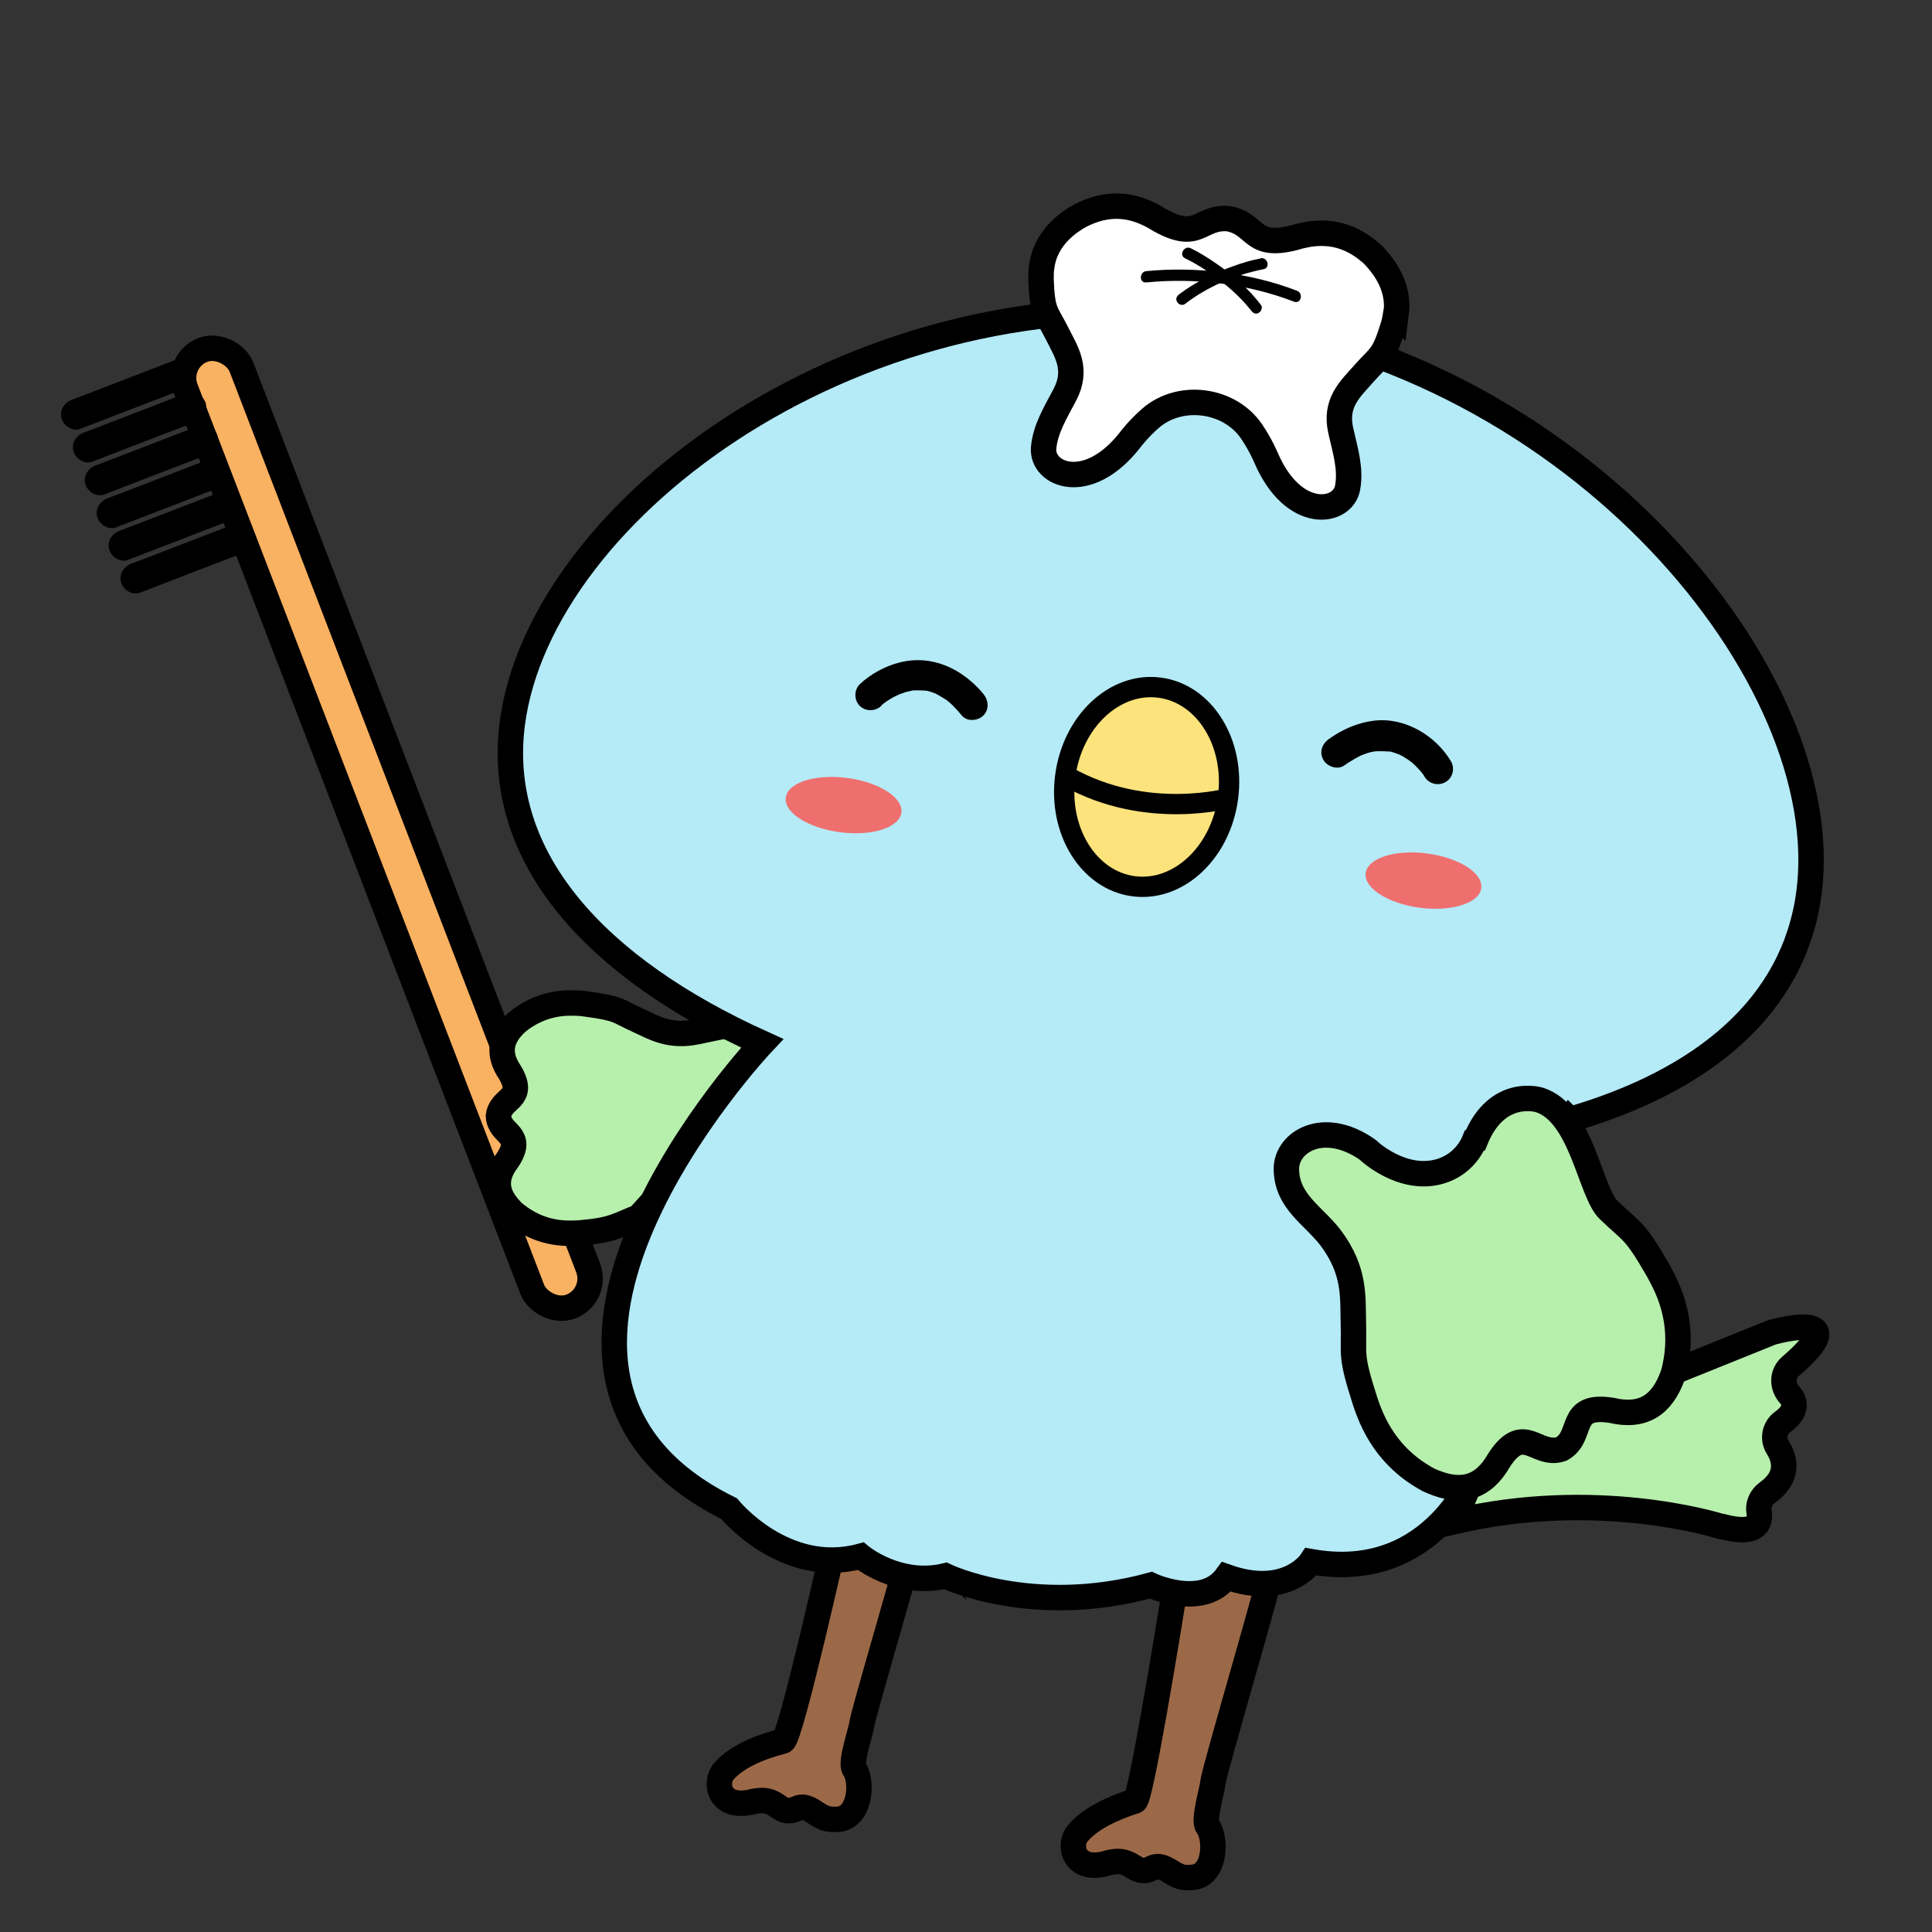
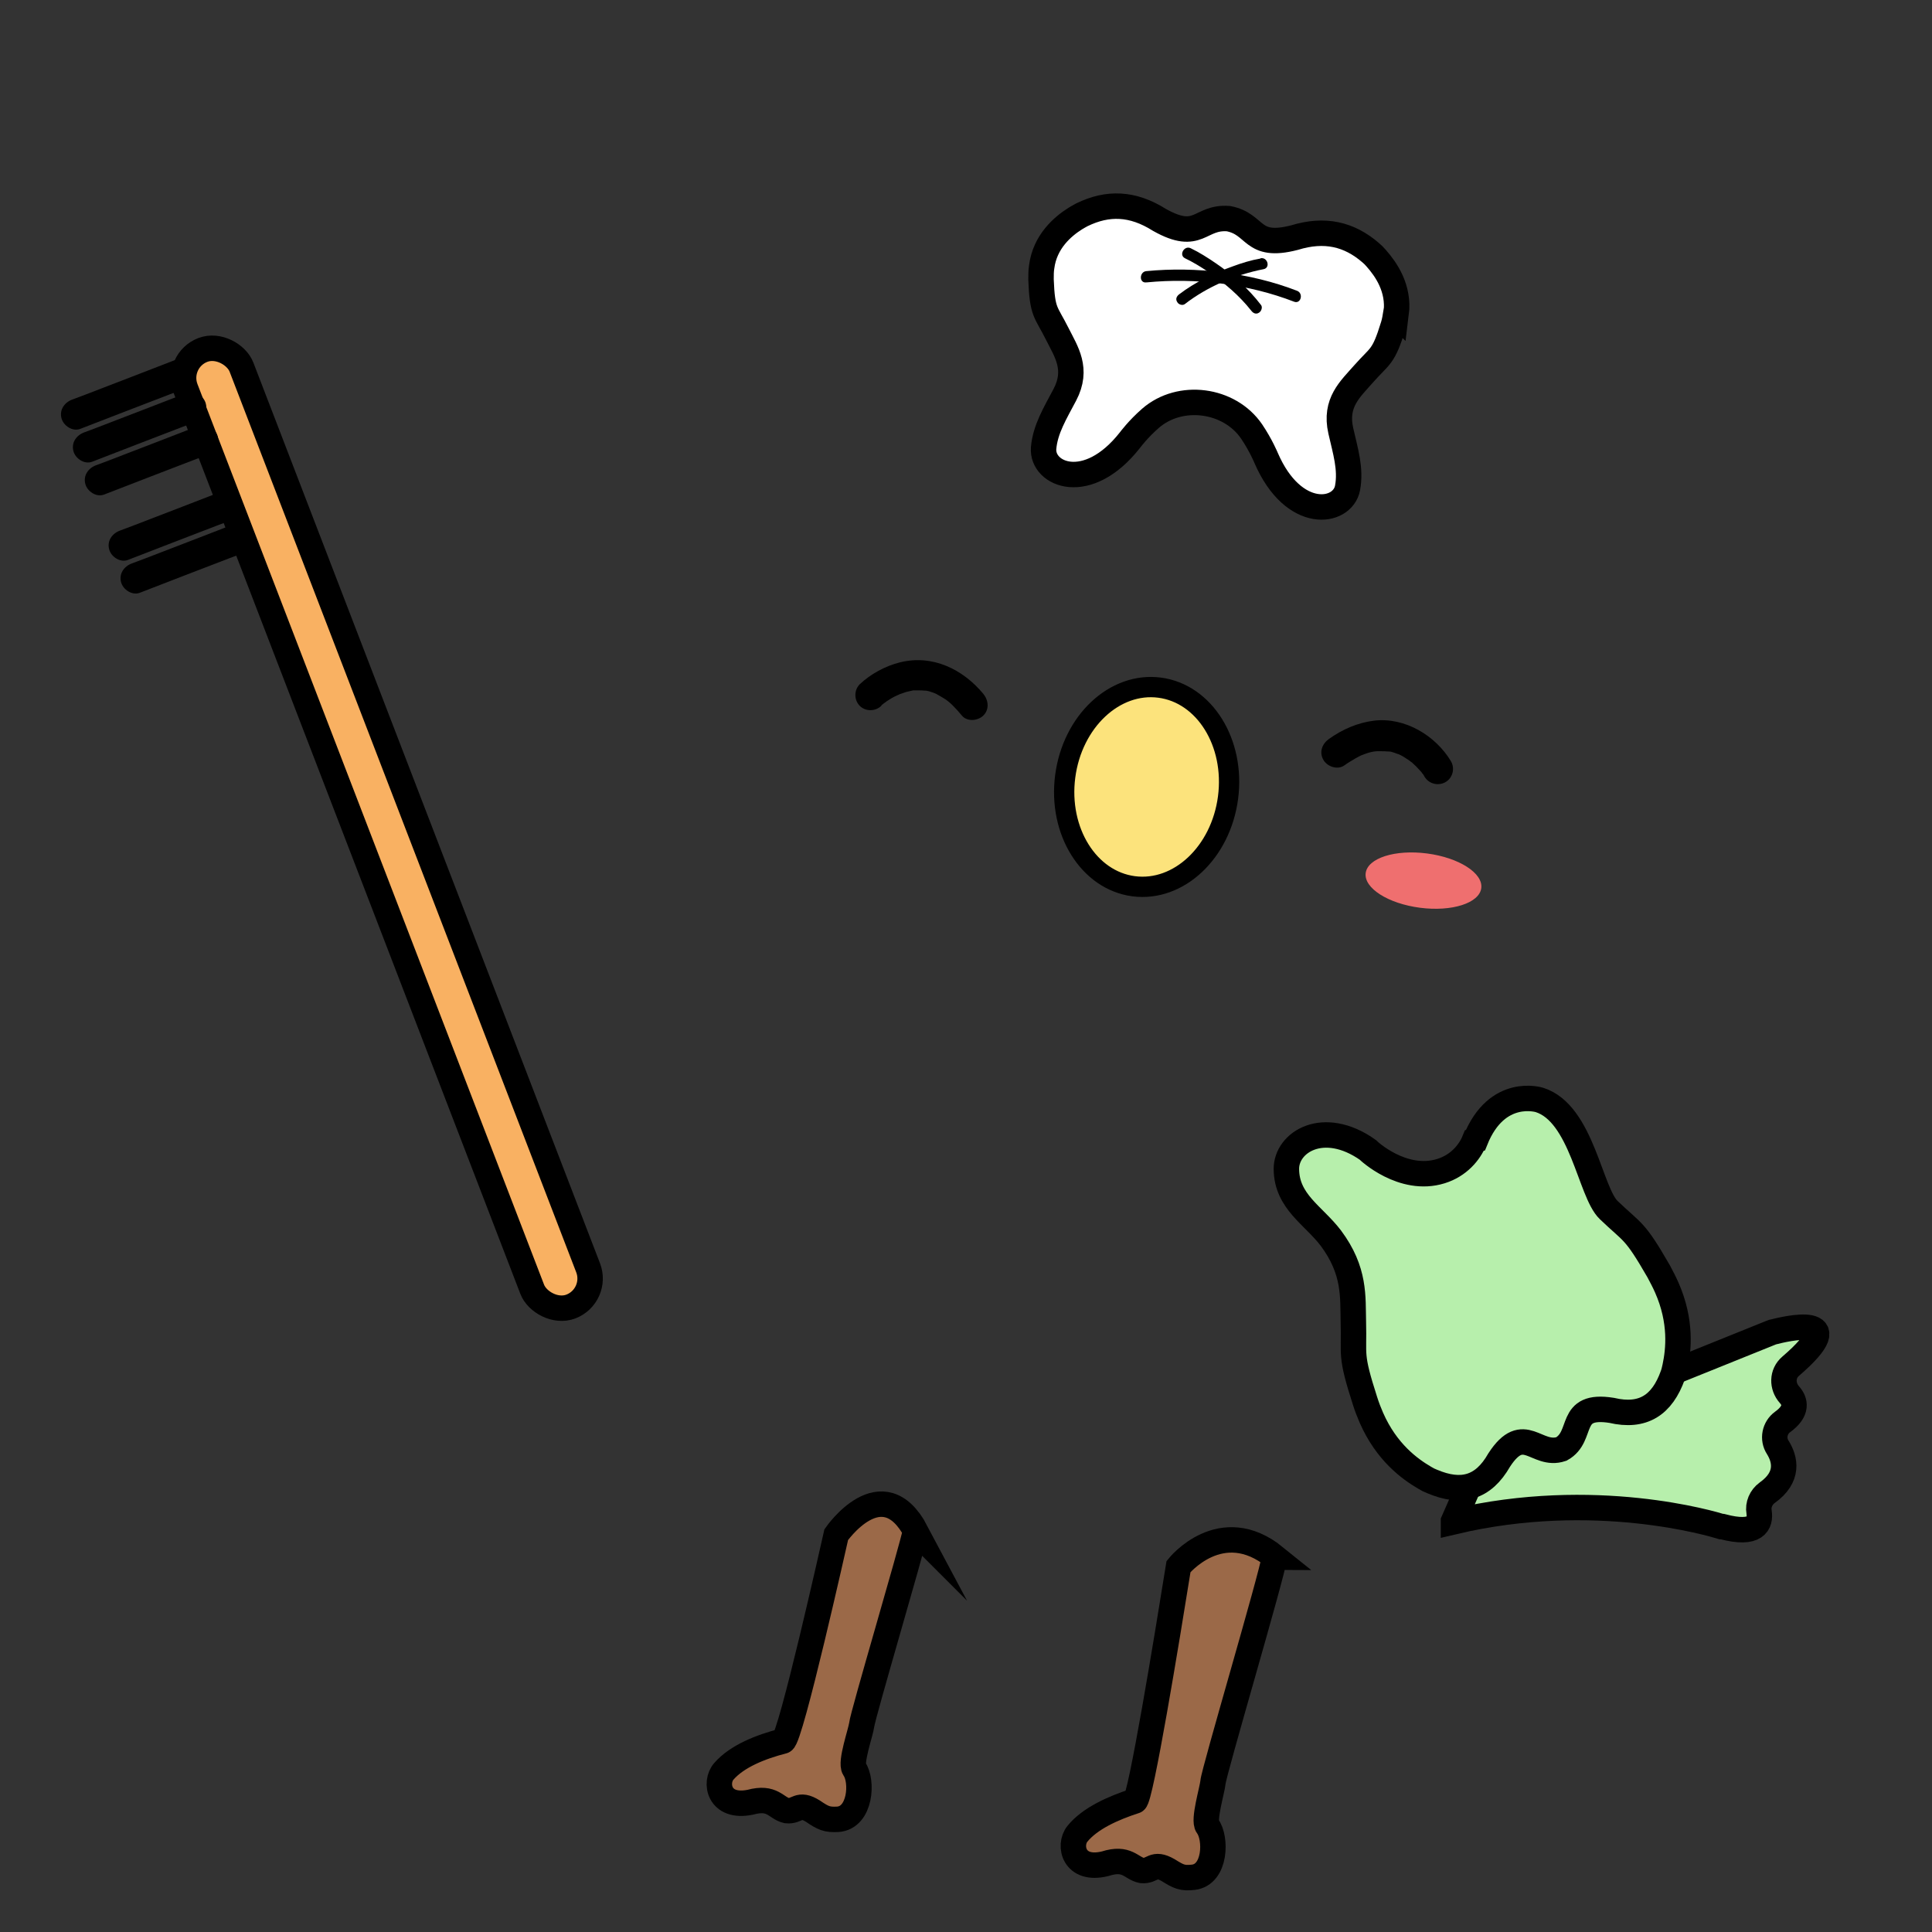
<svg xmlns="http://www.w3.org/2000/svg" id="_レイヤー_2" data-name="レイヤー 2" viewBox="0 0 60 60">
  <rect x="0" y="0" width="60" height="60" fill="#333333" stroke="none" />
  <defs>
    <style>
      .cls-1, .cls-2 {
        fill: none;
      }

      .cls-3 {
        fill: #ef6f6f;
      }

      .cls-2, .cls-4, .cls-5, .cls-6, .cls-7, .cls-8, .cls-9 {
        stroke: #000;
        stroke-miterlimit: 10;
      }

      .cls-2, .cls-9 {
        stroke-width: .63px;
      }

      .cls-4 {
        fill: #fff;
      }

      .cls-4, .cls-5, .cls-6, .cls-7, .cls-8 {
        stroke-width: .79px;
      }

      .cls-5 {
        fill: #b5eaf7;
      }

      .cls-6 {
        fill: #b7efac;
      }

      .cls-7 {
        fill: #9b6948;
      }

      .cls-8 {
        fill: #f9b162;
      }

      .cls-9 {
        fill: #fce37c;
      }
    </style>
  </defs>
  <g id="contents">
    <rect class="cls-1" width="60" height="60" />
    <g>
      <path class="cls-7" d="m28.43,47.55c-.11.57-1.64,5.71-1.67,6.02-.03.23-.36,1.16-.23,1.36.27.38.2,1.52-.51,1.57-.34.02-.46-.04-.77-.25-.46-.29-.48.02-.82-.02h0c-.34-.08-.43-.45-1.13-.26-.98.2-1.12-.62-.82-.96.41-.47,1.14-.76,1.84-.94.23-.06,1.6-6.19,1.65-6.41,0,0,1.43-2.07,2.48-.09Z" />
      <path class="cls-7" d="m39.58,48.36c-.08.58-1.89,6.68-1.91,6.99-.02.23-.31,1.18-.17,1.36.28.37.26,1.51-.44,1.59-.34.04-.46-.02-.78-.22-.47-.27-.47.04-.82.01h0c-.34-.07-.45-.43-1.14-.21-.97.24-1.15-.57-.86-.93.39-.48,1.11-.8,1.79-1.02.17-.05.98-4.97,1.35-7.28,0,0,1.32-1.65,3-.29Z" />
      <path class="cls-6" d="m45.14,47.26c4.39-1.04,8.06.07,8.32.15.01,0,.02,0,.03,0,1.06.28,1.19-.11,1.14-.45-.04-.23.06-.46.25-.6.69-.49.56-1.04.33-1.41-.17-.26-.1-.61.15-.79.47-.34.4-.64.21-.85-.23-.26-.23-.65.04-.88,1.95-1.68-.2-1.15-.52-1.07-.02,0-.05.01-.07.02l-8.88,3.58-1,2.28Z" />
      <g>
        <rect class="cls-8" x="11.09" y="9.8" width="1.86" height="31.83" rx=".93" ry=".93" transform="translate(-8.44 6.04) rotate(-21.05)" />
        <g>
          <path d="m2.49,13.32c.93-.36,1.86-.72,2.8-1.08.13-.05.26-.1.4-.15.24-.09.4-.32.33-.58-.06-.23-.34-.42-.58-.33-.93.36-1.86.72-2.8,1.08-.13.05-.26.1-.4.15-.24.09-.4.32-.33.58.06.23.34.42.58.33h0Z" />
          <path d="m2.86,14.34c.93-.36,1.86-.72,2.8-1.08.13-.05.26-.1.4-.15.24-.09.4-.32.33-.58-.06-.23-.34-.42-.58-.33-.93.36-1.86.72-2.8,1.08-.13.05-.26.1-.4.15-.24.09-.4.32-.33.58.06.23.34.42.58.33h0Z" />
          <path d="m3.23,15.36c.93-.36,1.86-.72,2.8-1.08.13-.05.26-.1.4-.15.24-.09.4-.32.33-.58-.06-.23-.34-.42-.58-.33-.93.36-1.86.72-2.8,1.08-.13.05-.26.1-.4.15-.24.09-.4.32-.33.58.06.23.34.42.58.33h0Z" />
-           <path d="m3.6,16.38c.93-.36,1.86-.72,2.8-1.08.13-.05.26-.1.4-.15.24-.09.4-.32.33-.58-.06-.23-.34-.42-.58-.33-.93.36-1.86.72-2.8,1.08-.13.05-.26.1-.4.15-.24.09-.4.32-.33.58.06.23.34.42.58.33h0Z" />
          <path d="m3.97,17.39c.93-.36,1.86-.72,2.8-1.08.13-.05.26-.1.4-.15.24-.09.4-.32.33-.58-.06-.23-.34-.42-.58-.33-.93.36-1.86.72-2.8,1.08-.13.05-.26.1-.4.15-.24.09-.4.32-.33.58.06.23.34.42.58.33h0Z" />
          <path d="m4.34,18.41c.93-.36,1.86-.72,2.8-1.08.13-.05.26-.1.4-.15.24-.09.4-.32.33-.58-.06-.23-.34-.42-.58-.33-.93.36-1.86.72-2.8,1.08-.13.05-.26.1-.4.15-.24.09-.4.32-.33.58.06.23.34.42.58.33h0Z" />
        </g>
      </g>
-       <path class="cls-6" d="m19.84,37.79c-.68.27-.79.41-1.83.5-.14.01-.27.01-.39.01-.8-.02-1.32-.36-1.61-.59-.05-.04-.1-.08-.14-.13-.47-.49-.54-.99-.11-1.55.55-.83-.25-.78-.28-1.37h0c.07-.59.86-.5.36-1.35-.4-.59-.3-1.08.2-1.55.05-.04.1-.08.15-.12.3-.21.84-.52,1.64-.49.12,0,.25.01.38.03,1.04.14.95.21,1.61.51.5.23.98.53,1.83.35.6-.12,1.14-.27,1.73-.23l1.27.67-4.81,5.31Z" />
-       <path class="cls-5" d="m48.75,34.77c4.17-1.21,6.97-3.54,7.43-7.05.87-6.69-7.17-16.44-18.29-17.89-11.12-1.45-21.11,5.95-21.98,12.64-.54,4.18,2.61,7.6,7.76,9.93,0,0-9.61,10.21-1.03,14.45,0,0,1.72,2.12,4.09,1.48,0,0,1.16.96,2.63.61,0,0,2.68,1.3,6.38.29,0,0,1.61.75,2.35-.26,1.88.67,2.63-.47,2.63-.47,3.46.61,5.03-2.18,5.45-3.74-1.93-3.77,2.57-10,2.57-10Z" />
+       <path class="cls-5" d="m48.75,34.77Z" />
      <path class="cls-6" d="m45.79,35.42c-.15.37-.49.78-1.04.95-1.19.37-2.27-.65-2.27-.66-1.38-.97-2.54-.24-2.53.6.01,1.01.84,1.43,1.38,2.14.76,1.02.68,1.82.7,2.62.03,1.05-.11.97.36,2.43.06.19.13.37.2.53.47,1.07,1.19,1.59,1.65,1.86.08.05.16.09.24.12.9.38,1.58.21,2.08-.67.77-1.18,1.15-.08,1.93-.34h0c.72-.4.17-1.42,1.56-1.2.98.23,1.57-.17,1.9-1.09.03-.08.05-.17.07-.26.11-.52.21-1.41-.26-2.47-.07-.16-.16-.33-.25-.5-.76-1.32-.79-1.17-1.55-1.9-.58-.55-.83-3-2.15-3.42,0,0-1.32-.42-1.99,1.25Z" />
      <path class="cls-4" d="m43.35,9.73c-.02.12-.04.25-.08.38-.31,1.01-.4.91-.93,1.51-.4.46-.9.88-.7,1.76.14.62.32,1.18.21,1.77-.15.81-1.68,1.04-2.53-.93,0,0-.16-.39-.45-.82-.69-1.01-2.22-1.21-3.14-.41-.39.34-.64.68-.64.68-1.32,1.68-2.74,1.07-2.68.25.05-.59.36-1.09.66-1.66.42-.8.04-1.34-.23-1.88-.36-.72-.47-.65-.51-1.7,0-.14,0-.27.02-.39.1-.79.66-1.26,1.04-1.5.07-.04.13-.08.21-.12.8-.39,1.57-.37,2.41.16,1.23.69,1.23-.11,2.14-.04h0c.89.17.69.94,2.05.59.94-.29,1.7-.11,2.37.47.06.05.12.11.17.17.3.34.72.93.62,1.72Z" />
      <g>
        <ellipse class="cls-9" cx="35.61" cy="24.44" rx="3.11" ry="2.55" transform="translate(6.77 56.59) rotate(-82.57)" />
-         <path class="cls-2" d="m33.15,24.12c2.47,1.39,5.05.66,5.05.66" />
      </g>
-       <ellipse class="cls-3" cx="26.2" cy="25" rx=".85" ry="1.81" transform="translate(-1.98 47.75) rotate(-82.57)" />
      <ellipse class="cls-3" cx="44.21" cy="27.35" rx=".85" ry="1.81" transform="translate(11.37 67.65) rotate(-82.57)" />
      <path d="m35.61,8.77c1.52-.15,3.16.05,4.58.6.21.08.3-.26.09-.34-1.45-.56-3.13-.76-4.68-.61-.22.02-.23.38,0,.35h0Z" />
      <path d="m36.8,8.02c.25.12.5.27.73.43.49.33.96.73,1.33,1.2.06.08.15.12.24.06.07-.04.12-.17.06-.24-.39-.51-.88-.94-1.41-1.3-.25-.17-.5-.33-.77-.46-.2-.1-.38.21-.18.31h0Z" />
      <path d="m39.14,8.03c-.29.05-.58.14-.85.24-.59.21-1.17.49-1.67.87-.08.06-.12.15-.06.24.04.08.17.12.24.06.7-.54,1.57-.91,2.44-1.08.22-.04.13-.38-.09-.34h0Z" />
      <path d="m27.37,21.91s.04-.04.07-.06c.01-.01.03-.02.04-.03.05-.05-.11.08-.04.03.04-.03.07-.05.11-.08.09-.06.19-.12.3-.17.03-.01.06-.03.09-.04.11-.05-.08.03,0,0,.07-.02.13-.05.2-.07.07-.02.15-.03.22-.05.1-.02-.09,0,0,0,.05,0,.09,0,.14,0,.08,0,.16,0,.25.01-.13-.01,0,0,.02,0,.05.01.1.02.15.04.04.01.08.03.11.04.05.02.05.02,0,0,.03.01.05.02.08.04.09.05.18.1.27.16.04.03.12.09.2.17.1.1.2.21.29.32.16.2.5.17.67,0,.19-.19.16-.47,0-.67-.64-.77-1.58-1.23-2.59-.98-.45.11-.91.36-1.25.68-.18.18-.18.49,0,.67s.48.18.67,0h0Z" />
      <path d="m45.06,23.64c-.48-.8-1.43-1.37-2.38-1.26-.51.06-.99.27-1.41.57-.21.15-.31.41-.17.65.12.21.44.32.65.17.11-.08.23-.15.35-.22.05-.03.11-.06.17-.09.05-.02.05-.02,0,0,.03-.01.05-.02.08-.03.1-.04.2-.07.31-.09.03,0,.19-.02.06-.01.05,0,.09,0,.14,0,.09,0,.18,0,.27.01-.14-.01,0,0,.03,0,.04,0,.08.02.12.03s.08.03.11.04c.13.04-.05-.03.02,0,.06.03.13.06.19.1s.11.07.17.11c.11.07-.05-.05,0,0,.02.02.05.04.08.06.09.08.17.16.25.25.03.03.06.07.09.11.05.06-.08-.11-.03-.04,0,.01.02.03.03.04.02.02.03.05.05.08.13.22.42.3.65.17s.3-.43.17-.65h0Z" />
    </g>
  </g>
</svg>